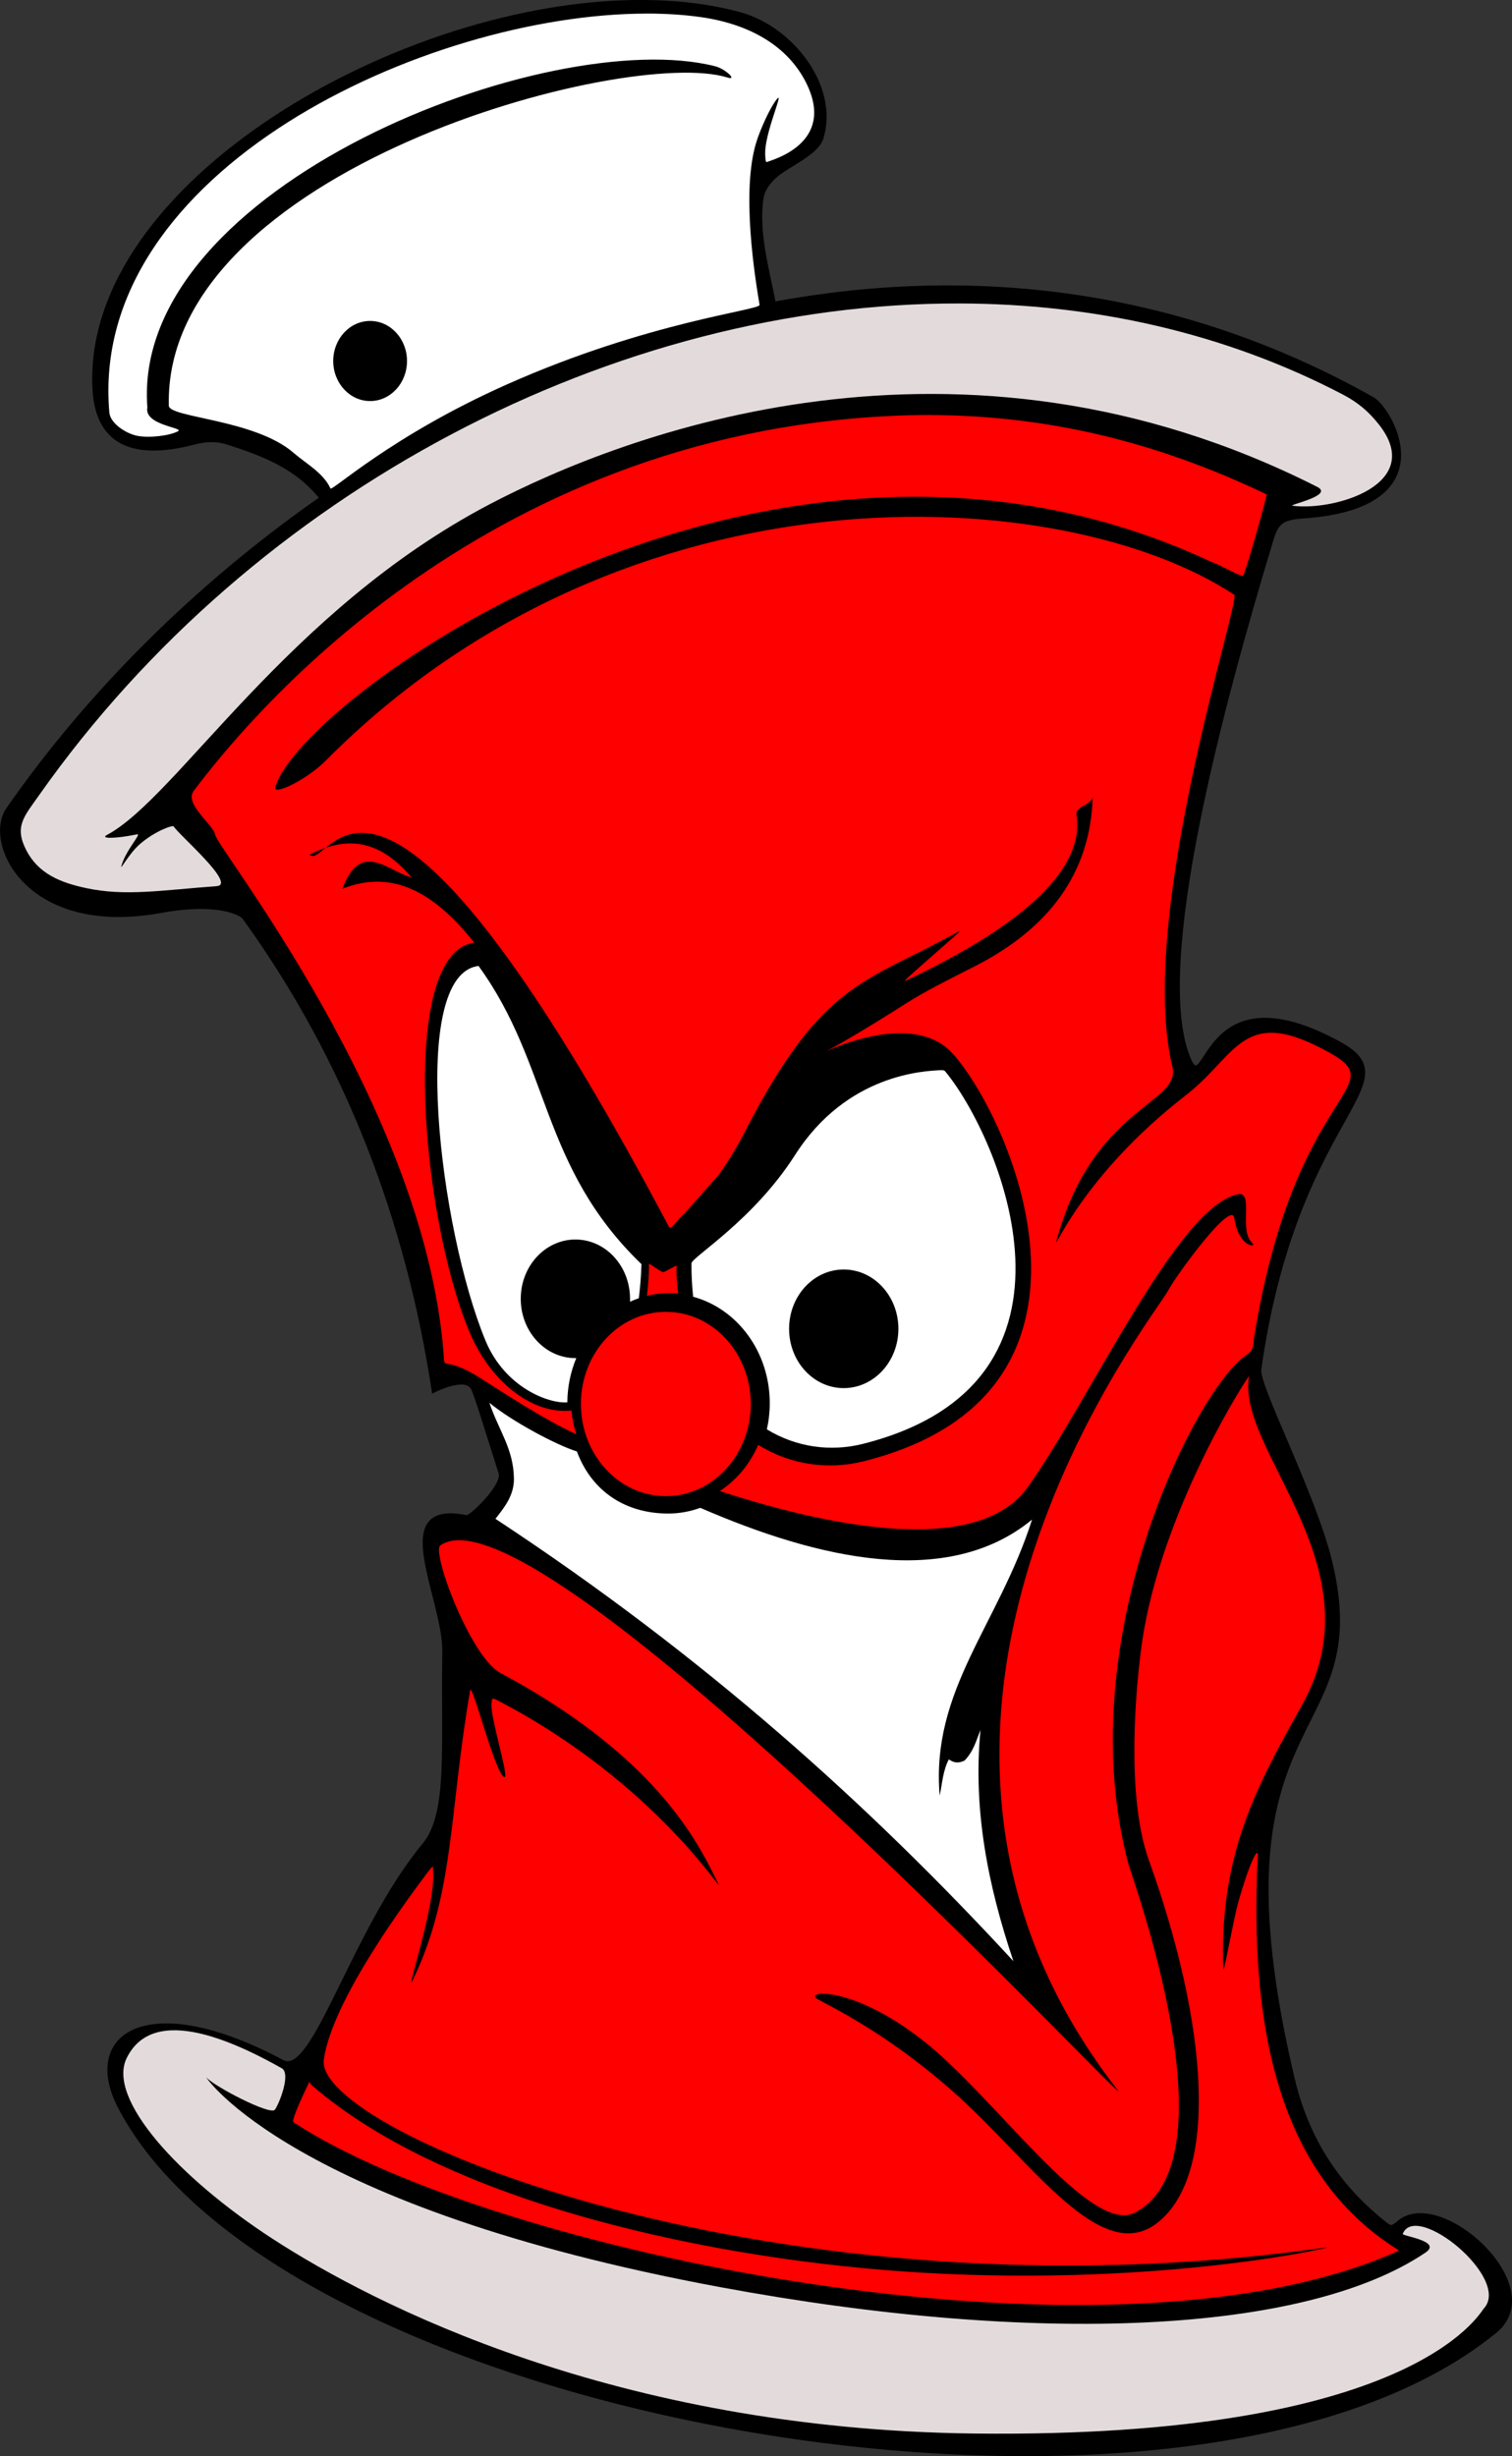
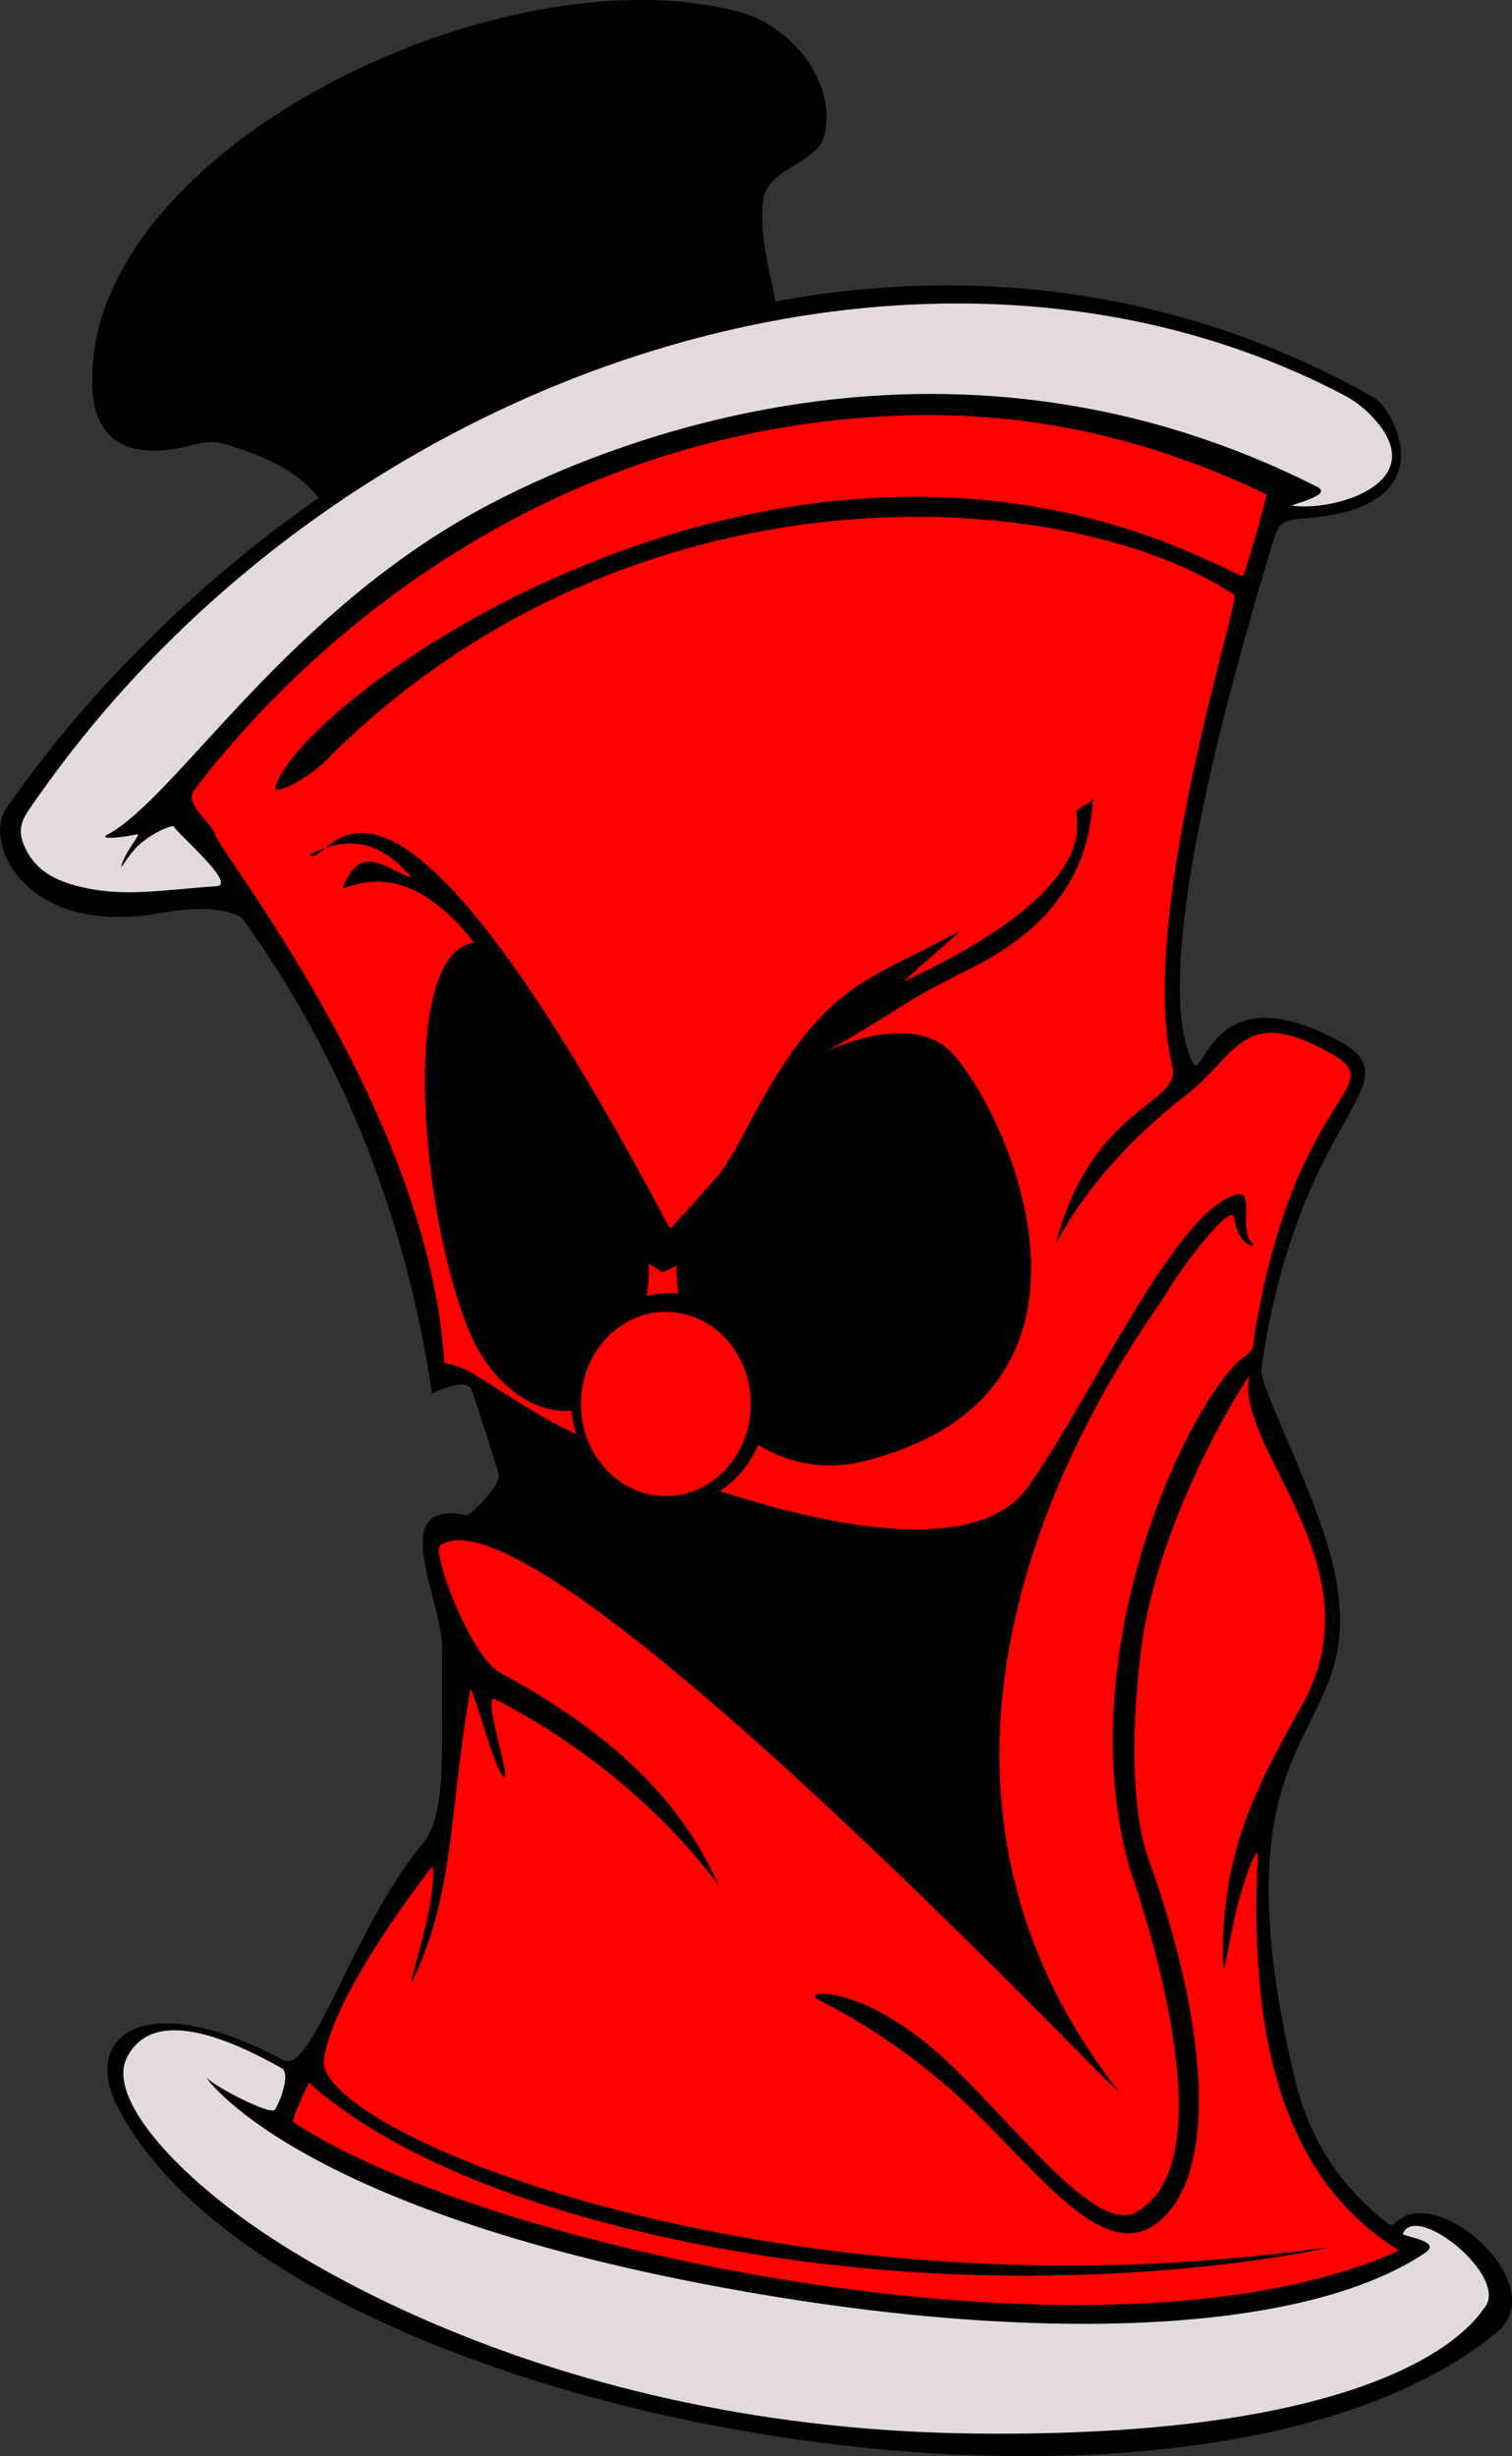
<svg xmlns="http://www.w3.org/2000/svg" xmlns:ns1="http://sodipodi.sourceforge.net/DTD/sodipodi-0.dtd" xmlns:ns2="http://www.inkscape.org/namespaces/inkscape" id="svg3687" ns1:docname="angryspraycan.svg" viewBox="0 0 554.63 900.78" version="1.1" ns2:version="0.48.3.1 r9886">
  <rect x="0" y="0" width="554.63" height="900.78" fill="#333333" stroke="none" />
  <ns1:namedview id="base" bordercolor="#666666" ns2:pageshadow="2" ns2:window-y="0" fit-margin-left="0" pagecolor="#ffffff" fit-margin-top="0" ns2:window-maximized="1" ns2:zoom="0.49497475" ns2:window-x="0" ns2:window-height="1031" showgrid="false" borderopacity="1.0" ns2:current-layer="layer1" ns2:cx="894.46585" ns2:cy="-98.542852" fit-margin-right="0" fit-margin-bottom="0" ns2:window-width="1920" ns2:pageopacity="0.0" ns2:document-units="px" />
  <g id="layer1" ns2:label="Ebene 1" ns2:groupmode="layer" transform="translate(-94.094 -61.981)">
    <g id="g3708" transform="translate(-2.857 -37.143)">
      <path id="path3233-7-7-1-5-4" d="m332.64 99.615c-88.308-0.341-205.07 66.86-201.28 142.03 0.707 14.012 7.663 27.757 37.062 19.969 3.789-1.004 8.02-1.204 11.75 0 12.818 4.137 25.258 8.643 34.437 20.156-45.755 31.951-85.289 71.465-114.91 114.03-8.543 12.277 6.95 46.662 56.315 37.635 20.84-3.811 29.319 0.913 30.341 2.365 37.766 52.246 60.071 111.35 69.5 173.69 0 0 11.946-6.234 14.406-1.031 1.303 2.756 5.098 15.217 10.094 30.938 1.401 4.408-10.771 16.217-12.281 15.906-29.457-6.057-8.009 29.899-8.375 49.875-0.622 33.996 2.211 58.884-7.344 70.406-26.076 31.446-40.384 85.555-51.656 79.531-49.838-26.633-73.875-9.752-59.937 16.938 60.244 115.36 392.4 173.96 504.72 82.25 20.444-16.693-20.491-53.333-35.562-40.25-2.286 1.984-2.882 1.866-4.344 0.781-14.421-11.26-28.144-27.645-34.219-53.375-32.747-138.71 30.424-120.74 13.781-189.56-5.996-24.794-26.875-64.57-26.031-70.531 13.325-94.142 56.54-104.75 29.25-119.72-50.863-27.902-48.75 21.357-55.25 5.469-13.878-33.923 12.614-131.04 30.375-189.72 1.806-5.965 3.137-8.071 11.406-8.625 53.554-3.589 32.433-39.697 25.687-43.5-71.301-40.203-147.31-48.419-219.56-35.031-2.371-12.395-6.415-26.095-4.469-38.562 0.462-2.956 2.481-5.636 4.688-7.656 4.525-4.143 15.496-8.38 17.281-14.25 5.771-18.977-11.071-40.543-30.219-45.719-11.02-2.979-23.041-4.389-35.656-4.438z" ns1:nodetypes="sssscssccsccsssssscssssssssccscss" style="stroke:#000000;stroke-width:1px;fill:#000000" ns2:connector-curvature="0" />
      <path id="path2991-9-1-1-7-8" style="fill:#e3dbdb" ns2:connector-curvature="0" d="m449.01 210.42c-125.74-0.348-258.63 68.062-337.66 180.25-5.643 8.011-9.242 11.573-4.75 20.281 4.432 8.593 12.481 11.86 21.938 13.875 14.389 3.066 27.309 0.819 47.906-0.719 7.486-0.559-14.23-19.103-15.75-21.875-0.373-0.681-7.024 1.782-12.375 6.406-4.029 3.482-7.264 9.721-6.875 8.219 1.523-5.88 7.634-12.136 5.781-11.75-7.919 1.649-13.756 1.669-11.031 0.219 25.734-13.699 65.948-82.197 140.22-121.19 49.137-25.796 171.89-73.184 303.75-6.438 6.274 3.176-11.066 6.647-9.062 6.906 15.437 1.997 48.823-7.925 31.719-29.719-3.809-4.854-7.889-8.244-13.156-11-43.356-22.685-91.454-33.333-140.66-33.469zm-289.19 633.31c-7.699 0.294-13.173 3.65-16.375 10.125-7.426 15.014 19.132 44.03 53.562 66.375 36.854 23.918 125.73 69.825 257.25 71.375 160.85 1.896 185.5-44.261 186.97-45.844 10.22-10.983-24.89-39.515-29.719-27.375-0.329 0.826 14.668 2.592 8.313 6.875-44.227 29.803-142.52 34.188-258.5 12.688-157.83-29.258-189.41-77.731-188.69-76.938 3.046 3.357 23.23 13.864 25.094 11.875 1.212-1.293 6.211-13.19 2.562-15.25-17.004-9.604-30.569-14.285-40.469-13.906z" />
      <path id="path2995-4-6-9-80-2" ns1:nodetypes="cscccsccsccccsccsccscssssccssccssssssscccscssssccccsccccccssscsscccsscccsccccccccccccscccccsssss" style="fill:#ff0000" ns2:connector-curvature="0" d="m438.04 251.33c-4.542-0.008-9.132 0.103-13.75 0.312-152.48 6.928-237.93 113.21-256.28 137.53-3.616 4.793 7.325 12.545 7.844 16.031 0.777 5.219 76.628 99.696 83.781 189.91 0.613 7.734-1.005 0.367 13.156 9.188 7.681 4.785 22.245 14.655 35.562 20.844-0.88-2.782-1.493-5.697-1.781-8.719-14.093 1.54-29.712-10.228-37.531-29.125-18.009-43.52-25.67-138.93 1.875-142.44-13.958-17.625-29.423-27.362-48.375-19.781 6.786-18.059 16.547-6.514 25.375-4.156-8.407-9.918-18.291-15.365-31.5-10.875 11.28-9.162 38.17-26.642 125.88 138.94 0.849 1.603 2.493-1.997 5.969-5.062l12.344-13.938c3.069-4.284 6.318-9.46 9.625-15.875 28.871-56.009 44.274-54.223 78.75-73.594 2.433-1.367-22.304 19.441-19.969 18.344 45.611-21.423 65.734-42.11 62.844-60.719-0.552-3.557 4.977-3.238 5.906-6.719-0.756 27.939-16.148 48.324-43.344 62.125-9.594 4.869-17.961 9.037-24.844 13.406-65.574 41.625-5.011-6.374 17.125 18.875 21.955 25.043 64.688 124.56-32.75 149.16-13.218 3.337-27.096 1.354-38.875-5.969-3.048 7.039-7.967 12.947-14.063 16.938 46.225 15.108 95.953 22.613 113.03-1.531 23.425-33.117 54.596-102.15 76.75-107.28 6.476-1.501 0.302 13.203 5.531 17.844 1.951 1.732-5.005 1.819-6.625-9.188-0.989-6.713-21.202 20.838-24.25 26.625-4.934 9.369-123.61 157.91-18.75 292.91 11.838 15.24-212.07-224.99-248.25-199.44-3.256 2.3 10.889 40.645 21.992 46.73 0.844 0.463 6.392 3.444 11.219 6.312 49.343 29.328 62.467 58.324 68.727 70.957 2.708 5.465-22.657-36.688-80.281-66.844-2.741-1.435-2.735-1.359-2.875 1.156-0.294 5.288 6.619 27.126 4.75 26.656-3.348-0.842-11.944-35.337-12.562-31.781-7.806 44.831-5.669 74.261-21 106.09-3.424 7.109 8.55-27.134 7.375-40.25-0.102-1.144 0.527-2.517-2.625 1.719-6.489 8.718-34.424 45.983-37.438 67.844-3.613 26.214 166.06 97.337 367.53 68.906 5.948-0.839-58.635 14.405-147.56 9.25-76.481-4.434-174.1-25.339-224.12-68.562-0.467-0.404-0.913-0.889-1.125-1.531-4.1 8.511-6.558 14.404-5.875 14.875 72.259 47.597 299.33 94.824 405.12 47.281 0.148-0.066 0.38-0.307 0.219-0.406-45.164-27.941-54.609-84.193-51.594-144.56 0.197-3.949-3.316 3.325-7.125 16.938-1.855 6.63-5.347 26.498-5.5 24.719-1.697-42.306 12.724-67.954 28.281-95.906 29.65-51.209-23.719-94.12-18.844-121.62 0.185-1.04-30.281 45.607-38.625 93.531-2.118 12.169-7.454 58.04 1.844 83.875 21.487 59.703 25.98 114.85 3.312 132.91-20.91 16.655-46.347-22.53-75.094-47.969-24.926-22.057-45.642-31.505-49.844-34-4.955-2.942 12.879-5.255 39.188 15.562 26.367 20.863 61.074 71.26 77.344 62.812 36.979-19.201-1.12-123.24-2.281-127.53-22.128-81.776 24.528-174.62 43.219-187 3.046-2.018 2.555-4.983 2.687-5.812 14.69-92.374 51.09-91.914 28.094-104.88-32.238-18.17-33.924 0.599-53.062 15.438-38.185 29.605-48.741 58.241-47.406 53.312 13.37-49.348 45.847-50.031 42.5-63.781-13.294-54.622 25.166-171.45 22.688-173.09-62.65-41.254-222.37-50.824-333.28 60.844-7.023 7.071-19.3 12.886-18.469 9.781 8.496-31.733 181.05-158.63 343.12-82.781 3.89 1.39 9.307 4.731 11.75 5.312 0.555 0.132 6.686-21.165 8.312-27.938 0.262-1.09 0.543-1.966 0.406-2.031-39.188-18.807-79.597-29.014-123.5-29.094zm-221.66 158.72c-2.641 2.147-4.407 3.836-5.875 2.562 2.03-1.066 3.986-1.919 5.875-2.562zm118.66 152.62c-0.032 0.005-0.064 0.028-0.062 0.062 0.077 4.047-0.276 7.832-0.719 11.625 2.624-0.66 5.347-1 8.156-1 1.107 0 2.2 0.05 3.281 0.156-0.286-3.445-0.746-6.197-0.531-10.125 0.026-0.474-4.206 2.243-4.969 2.281-0.715 0.036-4.67-3.07-5.156-3zm6.156 17.562c-17.209 0-31.156 15.111-31.156 33.781s13.947 33.812 31.156 33.812 31.156-15.142 31.156-33.812-13.947-33.781-31.156-33.781z" />
-       <path id="path2997-7-41-3-2-9" style="fill:#ffffff" ns2:connector-curvature="0" d="m334.19 104.11c-80.693 0.033-205 57.654-197.12 146.34 0.358 4.031 6.218 7.711 10.187 8.5 4.498 0.895 11.901-0.037 14.969-1.656 2.546-1.344-12.488-2.147-11.219-8.719-6.244-81.106 147.42-140.55 208.25-125.16 3.793 0.96 8.326 5.33 4.594 4.156-36.892-11.601-207.1 33.852-204.97 120.34 0.11 4.445 31.541 4.949 45.75 17.281 4.521 3.924 10.957 7.37 13.531 13.062 0.546 1.208 22.197-19.201 64.688-38.125 51.867-23.1 93.041-27.231 92.719-29.188-1.568-9.517-6.891-41.624-1.125-59.875 1.369-4.335 4.496-11.387 6.844-14.75 4.181-5.989-3.117 9.5-3.625 17.969-0.102 1.7 0.052 4.509 0.531 4.281 1.422-0.676 25.849-6.674 14.344-29.312-6.635-13.056-20.338-21.354-38.875-23.906-6.105-0.84-12.63-1.253-19.469-1.25zm-101.47 112.72c7.474 0 13.531 6.579 13.531 14.688 0 8.109-6.057 14.688-13.531 14.688-7.474 0-13.531-6.579-13.531-14.688 0-8.109 6.057-14.688 13.531-14.688zm39.781 236.56c-25.818 3.01-14.282 96.745 2.531 137.38 7.191 17.376 23.4 23.211 30.031 22.656 0.041-5.782 1.219-11.262 3.281-16.219-0.104 0.002-0.208 0-0.312 0-11.072 0-20.062-9.738-20.062-21.75s8.991-21.75 20.062-21.75c11.072 0 20.031 9.738 20.031 21.75 0 0.365 0.016 0.702 0 1.062 1.053-0.471 2.12-0.915 3.219-1.281 0.488-3.845 0.839-7.996 0.969-12.5-37.166-35.806-33.297-72.925-59.75-109.34zm169.5 38.219c-5.846 0.284-34.371 1.29-53.406 31.094-15.42 24.145-37.984 37.504-38 39.75-0.031 4.292 0.208 8.365 0.625 12.25 16.142 4.366 28.094 20.166 28.094 39.031 0 3.307-0.369 6.518-1.063 9.594 10.723 6.543 23.291 8.339 35.281 5.312 89.316-22.546 49.611-113.3 30.031-136.72-0.194-0.231-0.727-0.353-1.563-0.312zm-35.562 73.094c11.072 0 20.062 9.738 20.062 21.75s-8.991 21.75-20.062 21.75c-11.072 0-20.031-9.738-20.031-21.75s8.959-21.75 20.031-21.75zm-129.97 48.875c3.425 10.175 8.855 16.83 9 27.781 0.084 6.382-3.72 10.834-6.781 14.781 76.913 50.591 137.23 105.04 190 162.22-9.293-27.55-14.919-55.606-12.063-84.812-1.635 4.046-2.474 7.675-5.812 11.219-2.814 1.359-4.344 0.541-5.813-0.406-2.163 4.133-2.428 8.823-3.344 13.312-3.36-38.771 21.581-62.647 33.875-101.25-30.918 25.466-78.293 14.529-121.69-4.312-3.702 1.345-7.662 2.094-11.781 2.094-15.565 0-28.006-8.031-33.5-22.781-7.285-2.229-23.716-10.931-32.094-17.844z" />
    </g>
  </g>
</svg>